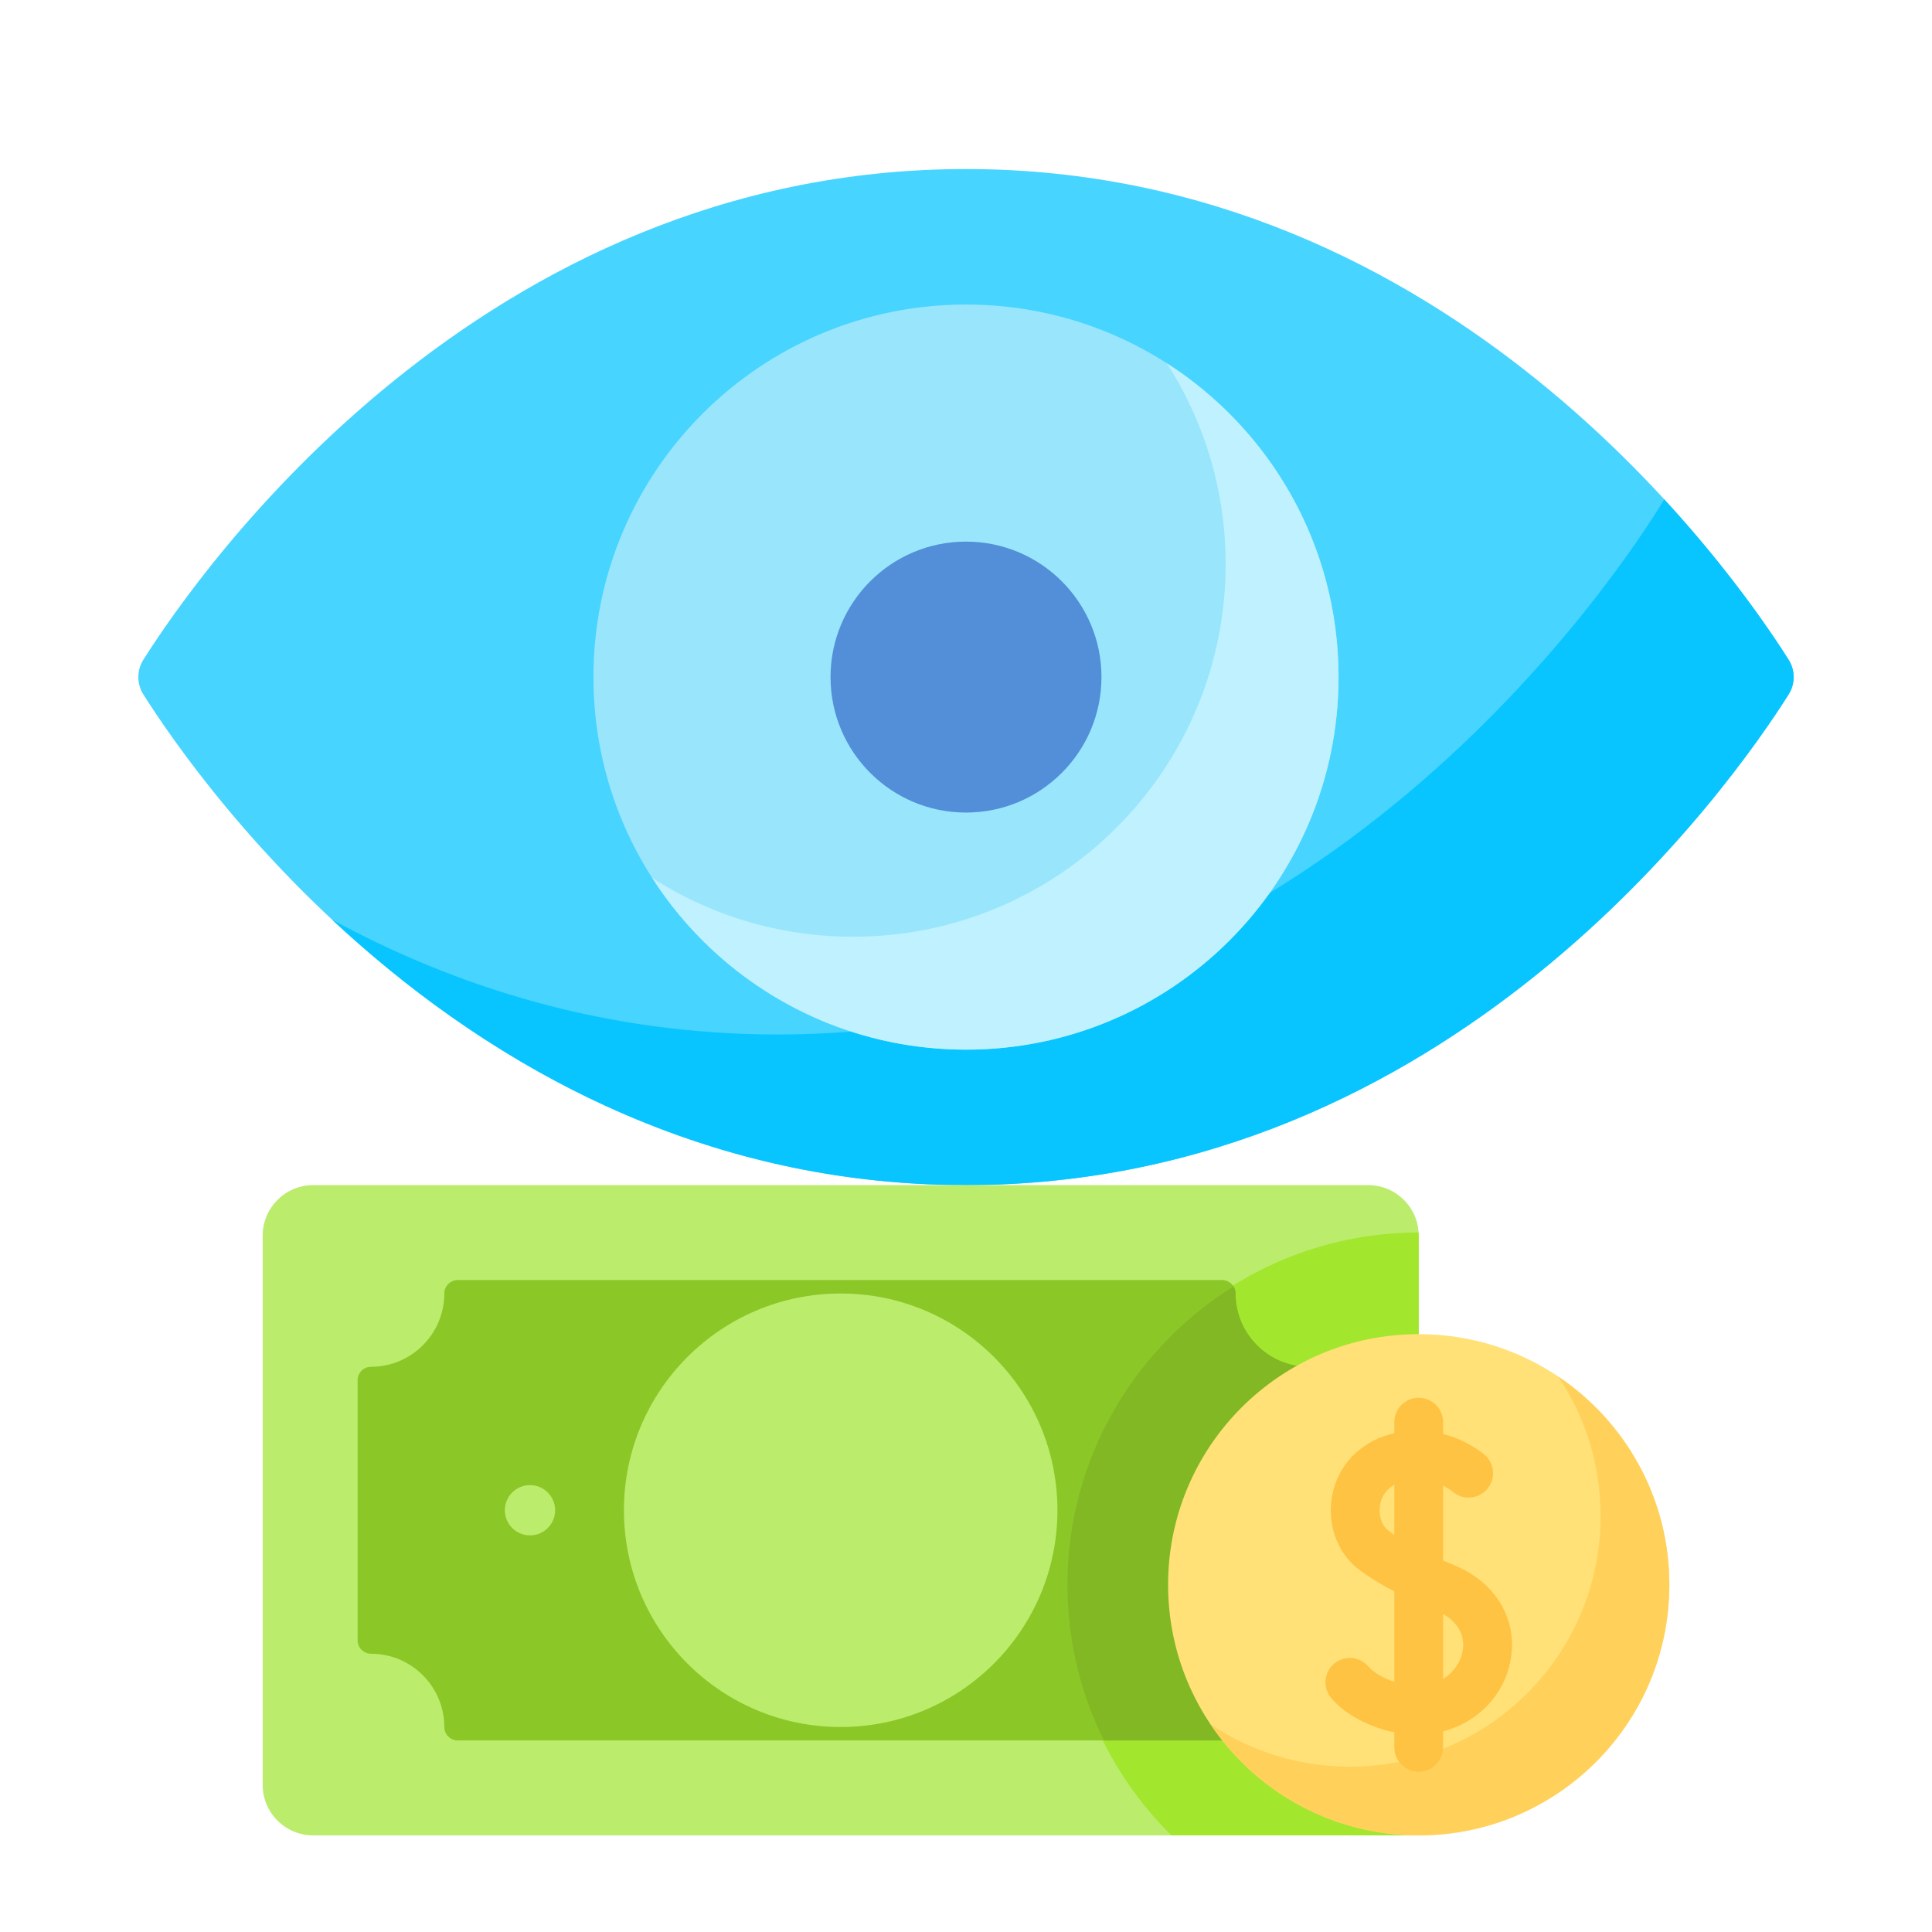
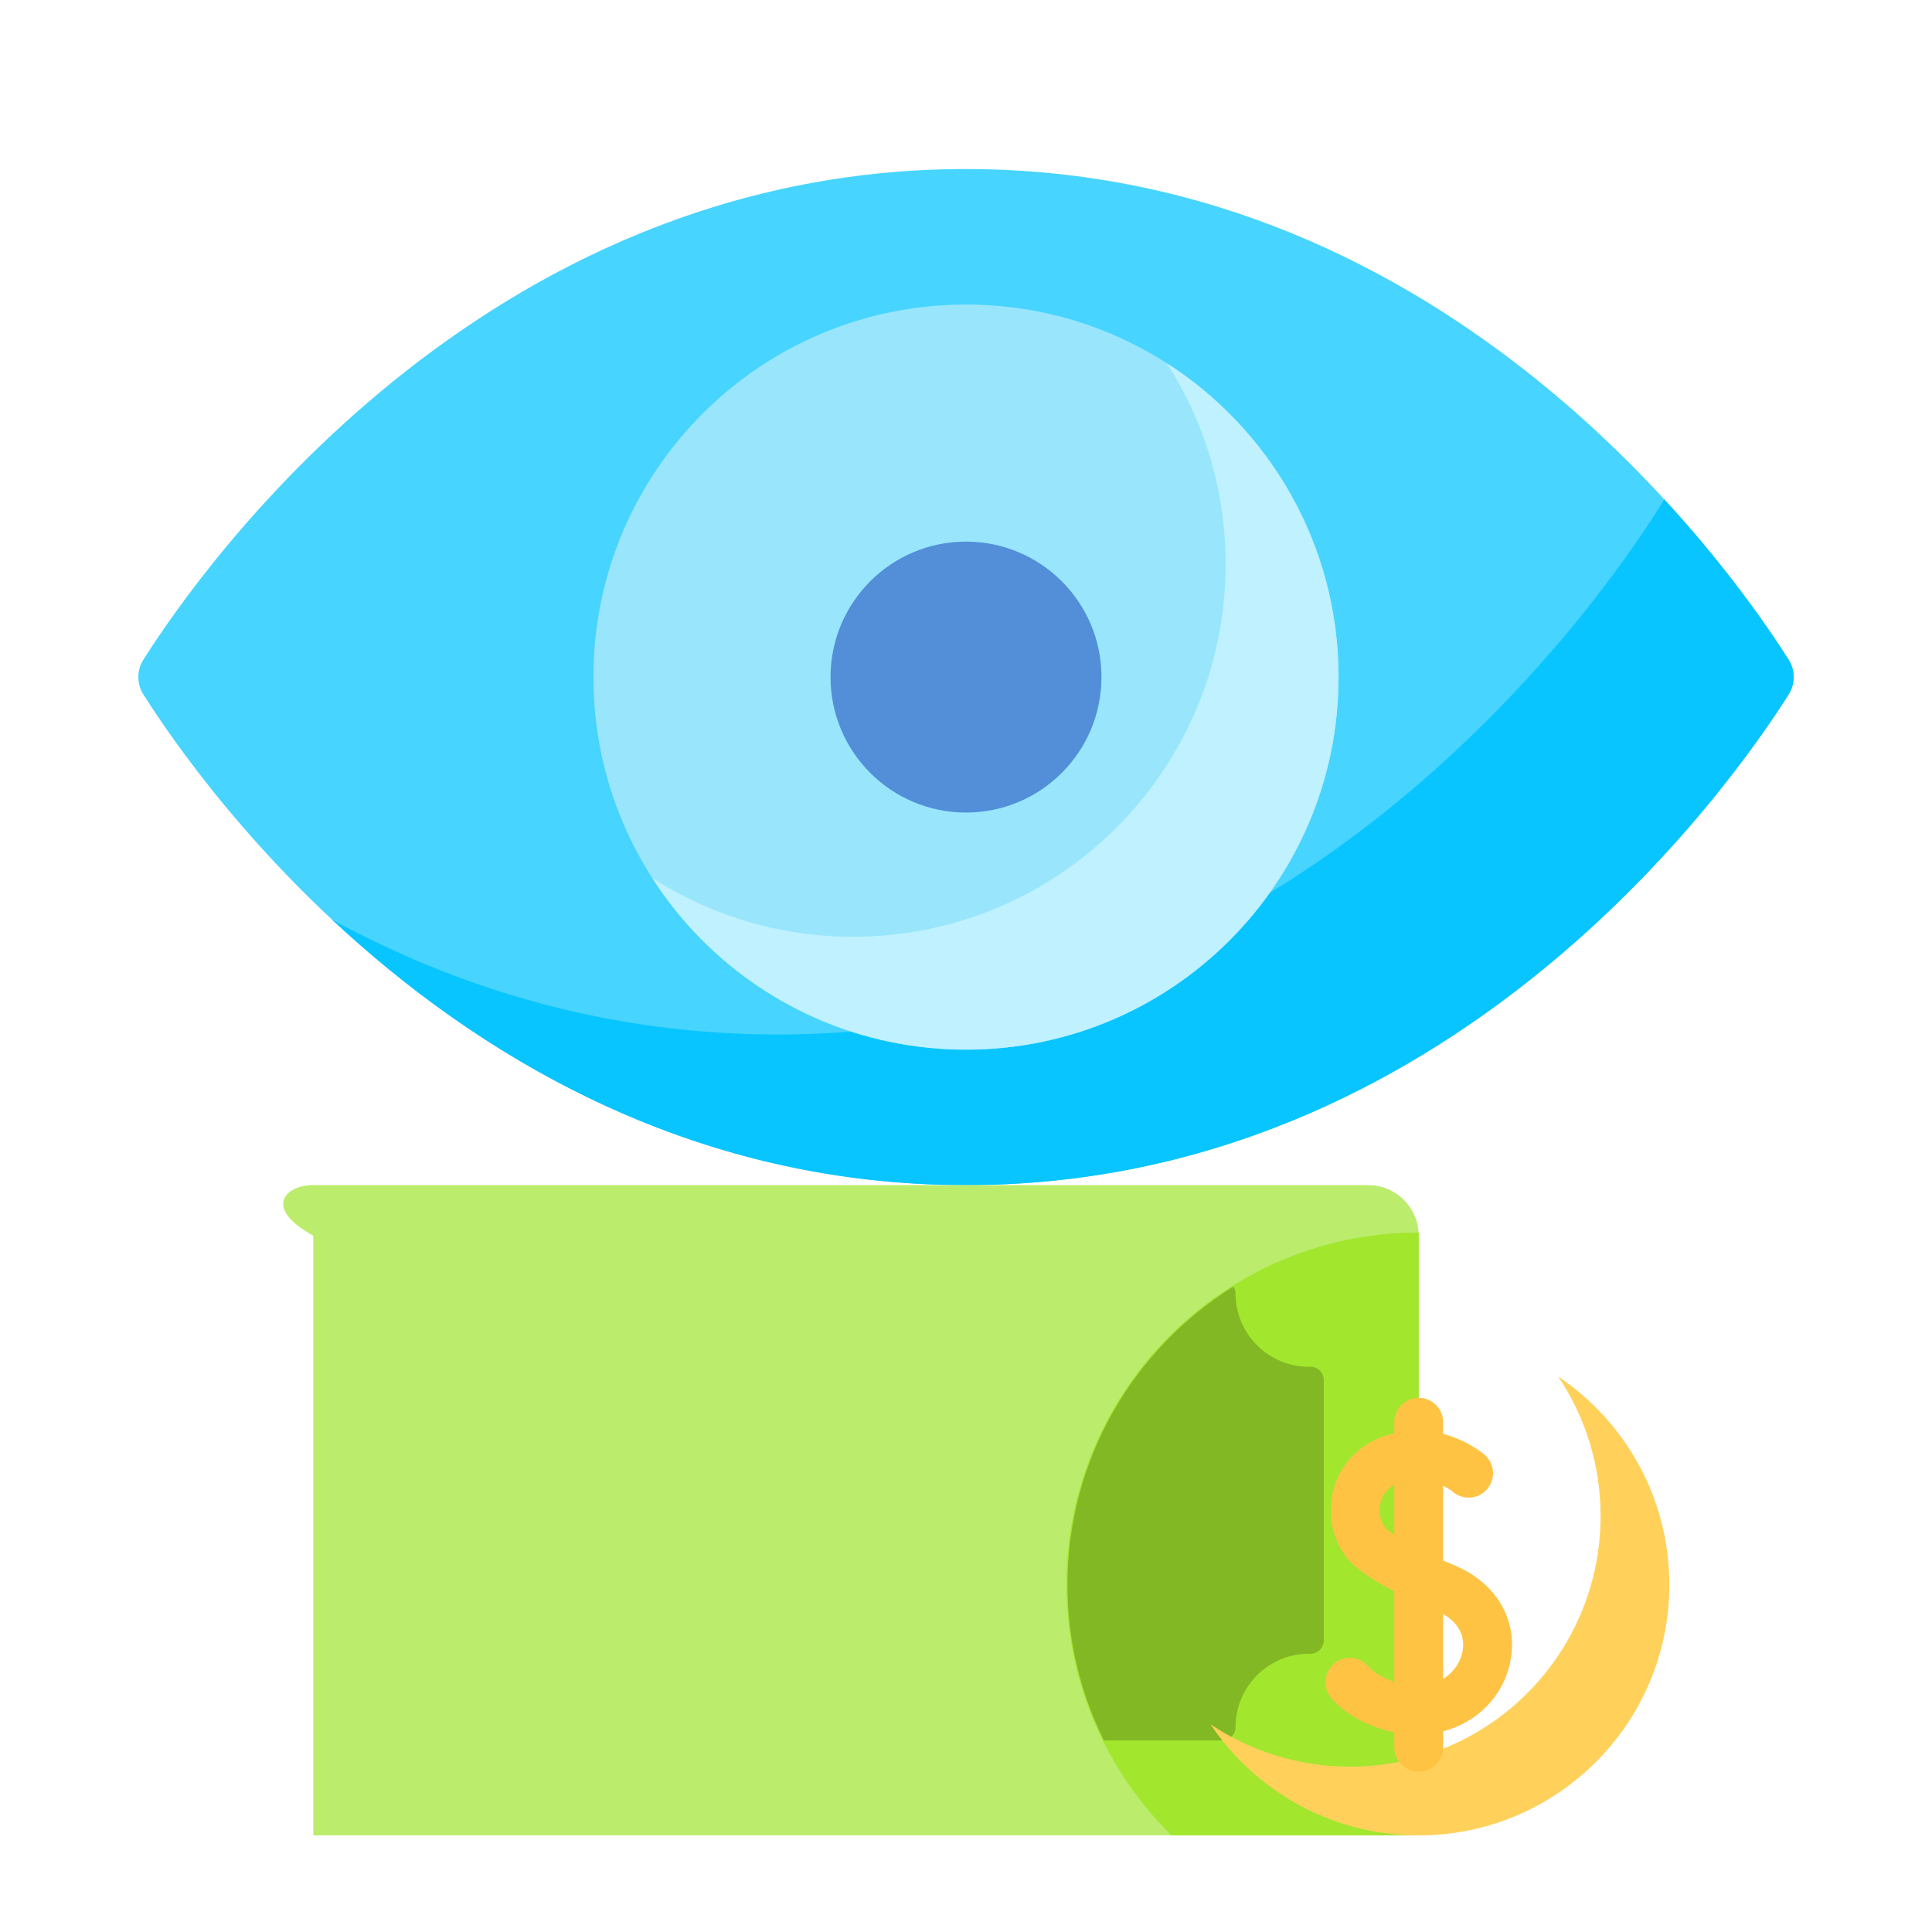
<svg xmlns="http://www.w3.org/2000/svg" width="160" height="160" viewBox="0 0 160 160" fill="none">
  <g clip-path="url(#clip0_1041_798)">
    <path d="M11.873 54.635C11.318 55.515 11.318 56.632 11.873 57.511C16.533 64.889 39.767 98.146 80 98.146C120.233 98.146 143.467 64.889 148.126 57.511C148.682 56.632 148.682 55.515 148.126 54.635C143.467 47.257 120.233 14 80 14C39.767 14 16.533 47.257 11.873 54.635Z" fill="#47D4FF" />
    <path d="M137.827 41.356C134.345 47.087 109.237 85.672 64.405 85.672C50.07 85.672 37.752 81.727 27.512 76.172C39.104 86.993 56.701 98.146 80 98.146C120.232 98.146 143.466 64.891 148.126 57.512C148.682 56.632 148.681 55.514 148.125 54.634C146.617 52.247 143.165 47.154 137.827 41.356Z" fill="#08C5FF" />
    <path d="M80 86.927C97.04 86.927 110.854 73.113 110.854 56.073C110.854 39.033 97.04 25.22 80 25.22C62.96 25.22 49.146 39.033 49.146 56.073C49.146 73.113 62.96 86.927 80 86.927Z" fill="#99E6FC" />
    <path d="M96.637 30.085C99.717 34.886 101.503 40.596 101.503 46.722C101.503 63.762 87.689 77.576 70.649 77.576C64.522 77.576 58.812 75.79 54.012 72.71C59.497 81.261 69.087 86.927 80 86.927C97.04 86.927 110.853 73.113 110.853 56.073C110.854 45.16 105.188 35.57 96.637 30.085Z" fill="#BFF1FE" />
    <path d="M80 67.293C86.196 67.293 91.219 62.27 91.219 56.073C91.219 49.877 86.196 44.854 80 44.854C73.804 44.854 68.781 49.877 68.781 56.073C68.781 62.27 73.804 67.293 80 67.293Z" fill="#528FD8" />
-     <path d="M117.492 152H25.941C23.627 152 21.752 150.125 21.752 147.812V102.335C21.752 100.022 23.628 98.147 25.941 98.147H113.303C115.617 98.147 117.492 100.022 117.492 102.335V152Z" fill="#BBEC6C" />
+     <path d="M117.492 152H25.941V102.335C21.752 100.022 23.628 98.147 25.941 98.147H113.303C115.617 98.147 117.492 100.022 117.492 102.335V152Z" fill="#BBEC6C" />
    <path d="M88.321 131.244C88.321 139.358 91.652 146.707 97.017 152H117.492V102.335C117.492 102.246 117.484 102.16 117.479 102.073C101.4 102.081 88.321 115.164 88.321 131.244Z" fill="#A2E62E" />
-     <path d="M109.294 113.506C109.081 113.297 108.792 113.169 108.494 113.189L108.393 113.192C105.046 113.192 102.323 110.469 102.323 107.122C102.323 106.509 101.826 106.011 101.212 106.011H37.908C37.295 106.011 36.797 106.509 36.797 107.122C36.797 110.469 34.074 113.192 30.727 113.192C30.114 113.192 29.617 113.689 29.617 114.303V135.844C29.617 136.457 30.114 136.955 30.727 136.955C34.075 136.955 36.797 139.678 36.797 143.025C36.797 143.638 37.295 144.135 37.908 144.135H101.212C101.826 144.135 102.323 143.638 102.323 143.025C102.323 139.678 105.046 136.955 108.393 136.955L108.494 136.958C108.792 136.967 109.081 136.849 109.294 136.64C109.507 136.431 109.627 136.146 109.627 135.847V114.299C109.627 114.001 109.507 113.715 109.294 113.506Z" fill="#8BC727" />
    <path d="M88.406 131.244C88.406 135.871 89.494 140.248 91.424 144.135H101.212C101.826 144.135 102.323 143.638 102.323 143.024C102.323 139.677 105.046 136.955 108.393 136.955L108.494 136.958C108.792 136.967 109.081 136.849 109.294 136.64C109.507 136.431 109.627 136.145 109.627 135.847V114.299C109.627 114.001 109.507 113.715 109.294 113.506C109.081 113.297 108.792 113.169 108.494 113.189L108.393 113.192C105.046 113.192 102.323 110.469 102.323 107.122C102.323 106.908 102.26 106.71 102.155 106.541C93.907 111.68 88.406 120.831 88.406 131.244Z" fill="#81B823" />
-     <path d="M117.492 152C128.955 152 138.248 142.707 138.248 131.244C138.248 119.781 128.955 110.488 117.492 110.488C106.029 110.488 96.736 119.781 96.736 131.244C96.736 142.707 106.029 152 117.492 152Z" fill="#FFE177" />
    <path d="M129.044 113.999C131.26 117.301 132.554 121.274 132.554 125.55C132.554 137.014 123.261 146.306 111.798 146.306C107.522 146.306 103.549 145.012 100.246 142.796C103.972 148.346 110.305 152 117.492 152C128.955 152 138.248 142.707 138.248 131.244C138.248 124.057 134.594 117.724 129.044 113.999Z" fill="#FFD15B" />
    <path d="M120.425 129.622C120.104 129.49 119.803 129.362 119.513 129.236V123.039C119.98 123.273 120.266 123.504 120.305 123.536C121.144 124.26 122.411 124.175 123.144 123.341C123.881 122.503 123.799 121.225 122.961 120.488C122.875 120.413 121.567 119.286 119.513 118.751V117.78C119.513 116.664 118.608 115.759 117.492 115.759C116.375 115.759 115.47 116.664 115.47 117.78V118.69C115.337 118.721 115.203 118.755 115.067 118.793C112.587 119.491 110.819 121.357 110.338 123.784C109.873 126.134 110.699 128.536 112.442 129.903C113.233 130.523 114.247 131.154 115.47 131.791V139.283C114.615 138.998 113.789 138.551 113.328 138.012C112.603 137.163 111.327 137.063 110.478 137.787C109.629 138.512 109.529 139.789 110.254 140.637C111.518 142.117 113.58 143.071 115.47 143.464V144.707C115.47 145.824 116.375 146.729 117.492 146.729C118.608 146.729 119.513 145.824 119.513 144.707V143.385C122.344 142.639 124.514 140.464 125.081 137.589C125.753 134.188 123.925 131.061 120.425 129.622ZM114.937 126.722C114.398 126.299 114.137 125.414 114.304 124.569C114.408 124.047 114.701 123.396 115.47 122.967V127.11C115.261 126.968 115.085 126.838 114.937 126.722ZM121.115 136.806C120.952 137.629 120.409 138.488 119.514 139.038V133.666C120.79 134.398 121.37 135.515 121.115 136.806Z" fill="#FFC344" />
    <path d="M43.892 127.154C45.042 127.154 45.974 126.222 45.974 125.072C45.974 123.922 45.042 122.99 43.892 122.99C42.742 122.99 41.81 123.922 41.81 125.072C41.81 126.222 42.742 127.154 43.892 127.154Z" fill="#BBEC6C" />
    <path d="M69.622 143.025C79.536 143.025 87.573 134.988 87.573 125.073C87.573 115.159 79.536 107.122 69.622 107.122C59.708 107.122 51.671 115.159 51.671 125.073C51.671 134.988 59.708 143.025 69.622 143.025Z" fill="#BBEC6C" />
  </g>
  <defs>
    <clipPath id="clip0_1041_798">
      <rect width="138" height="138" fill="white" transform="translate(11 14)" />
    </clipPath>
  </defs>
</svg>